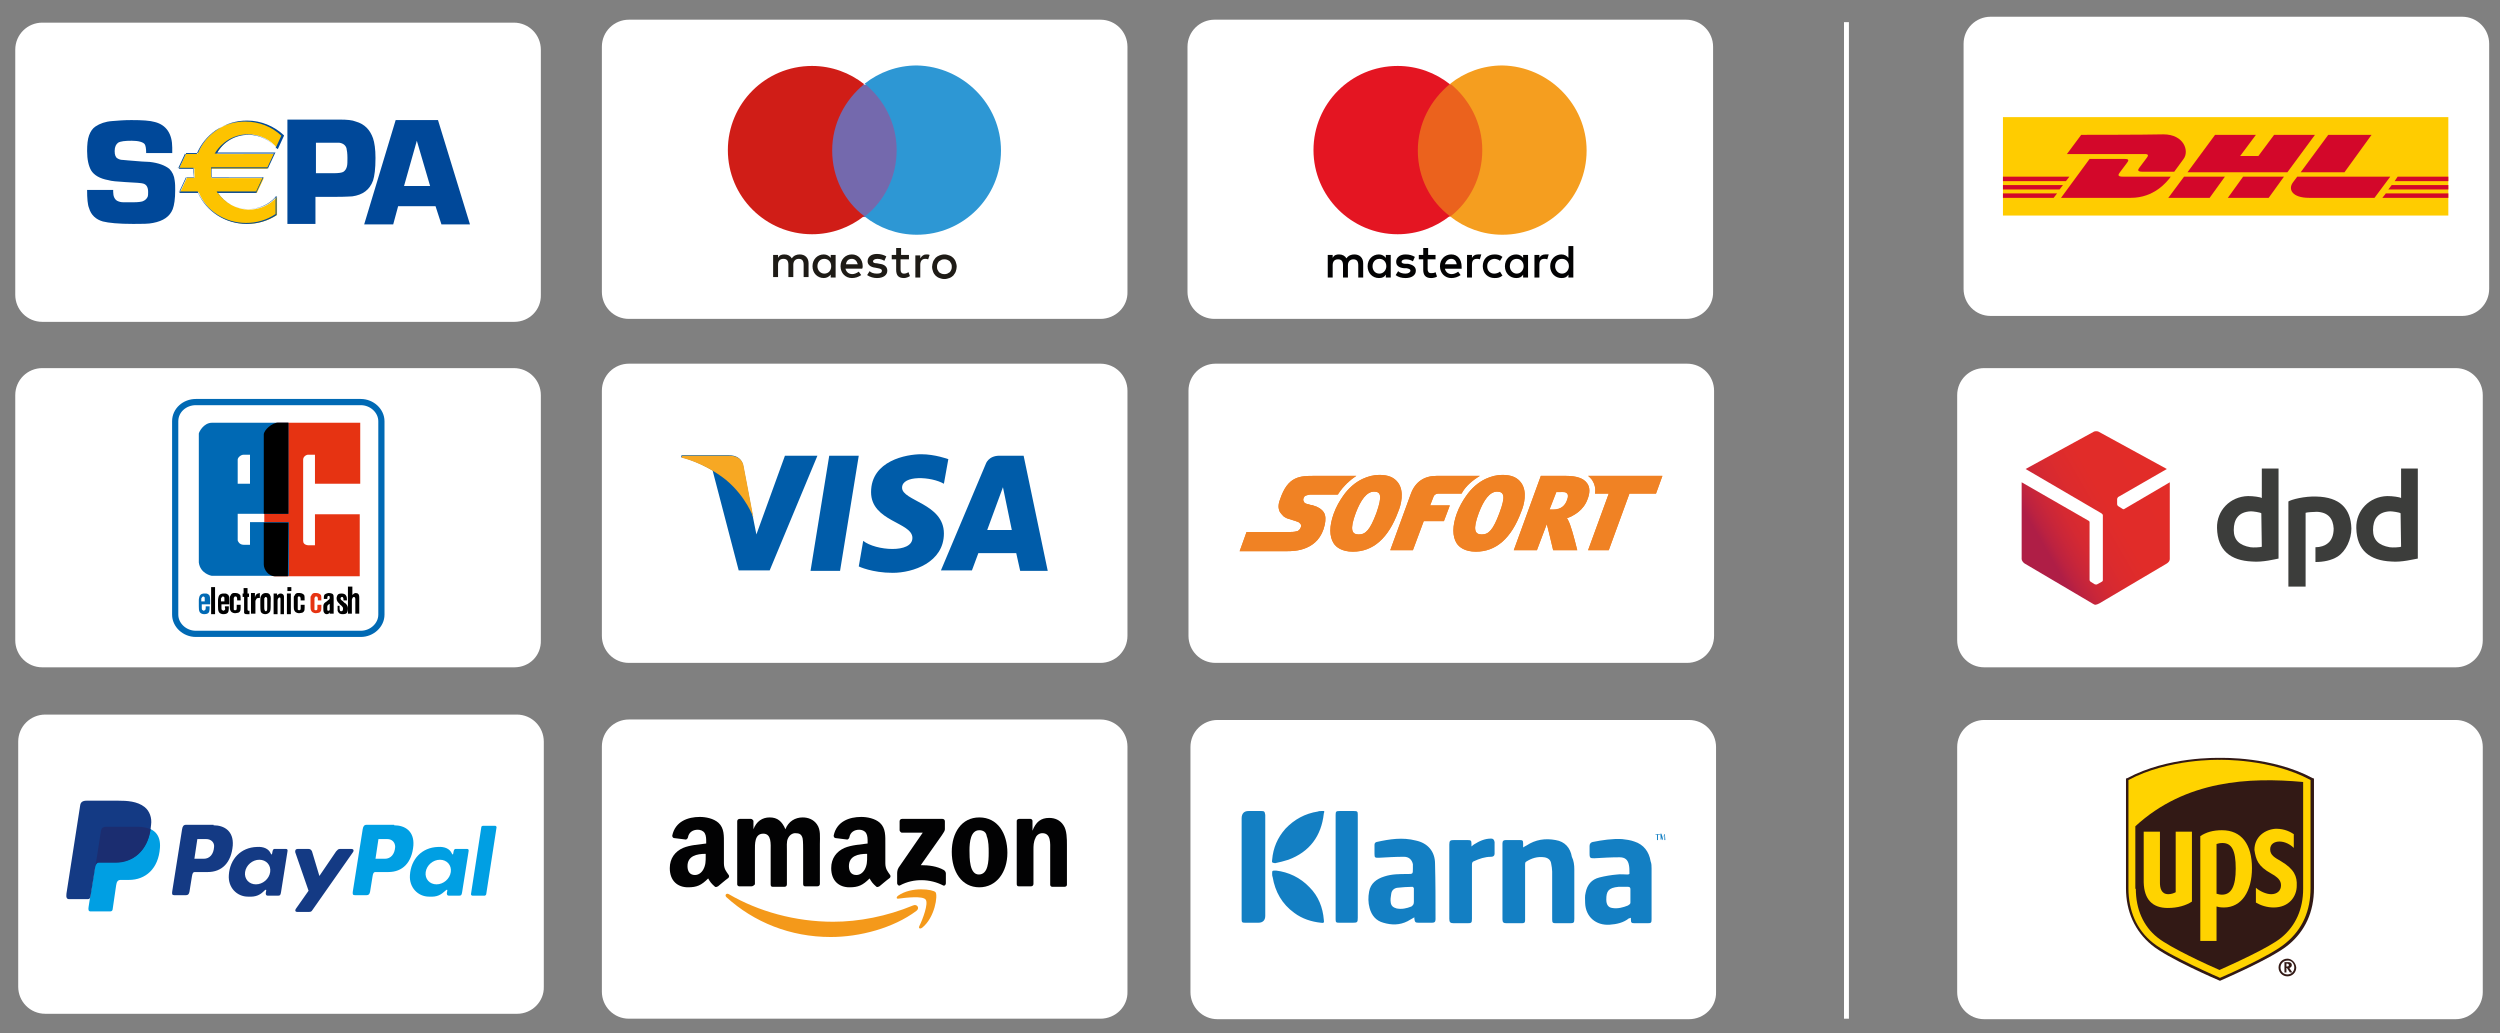
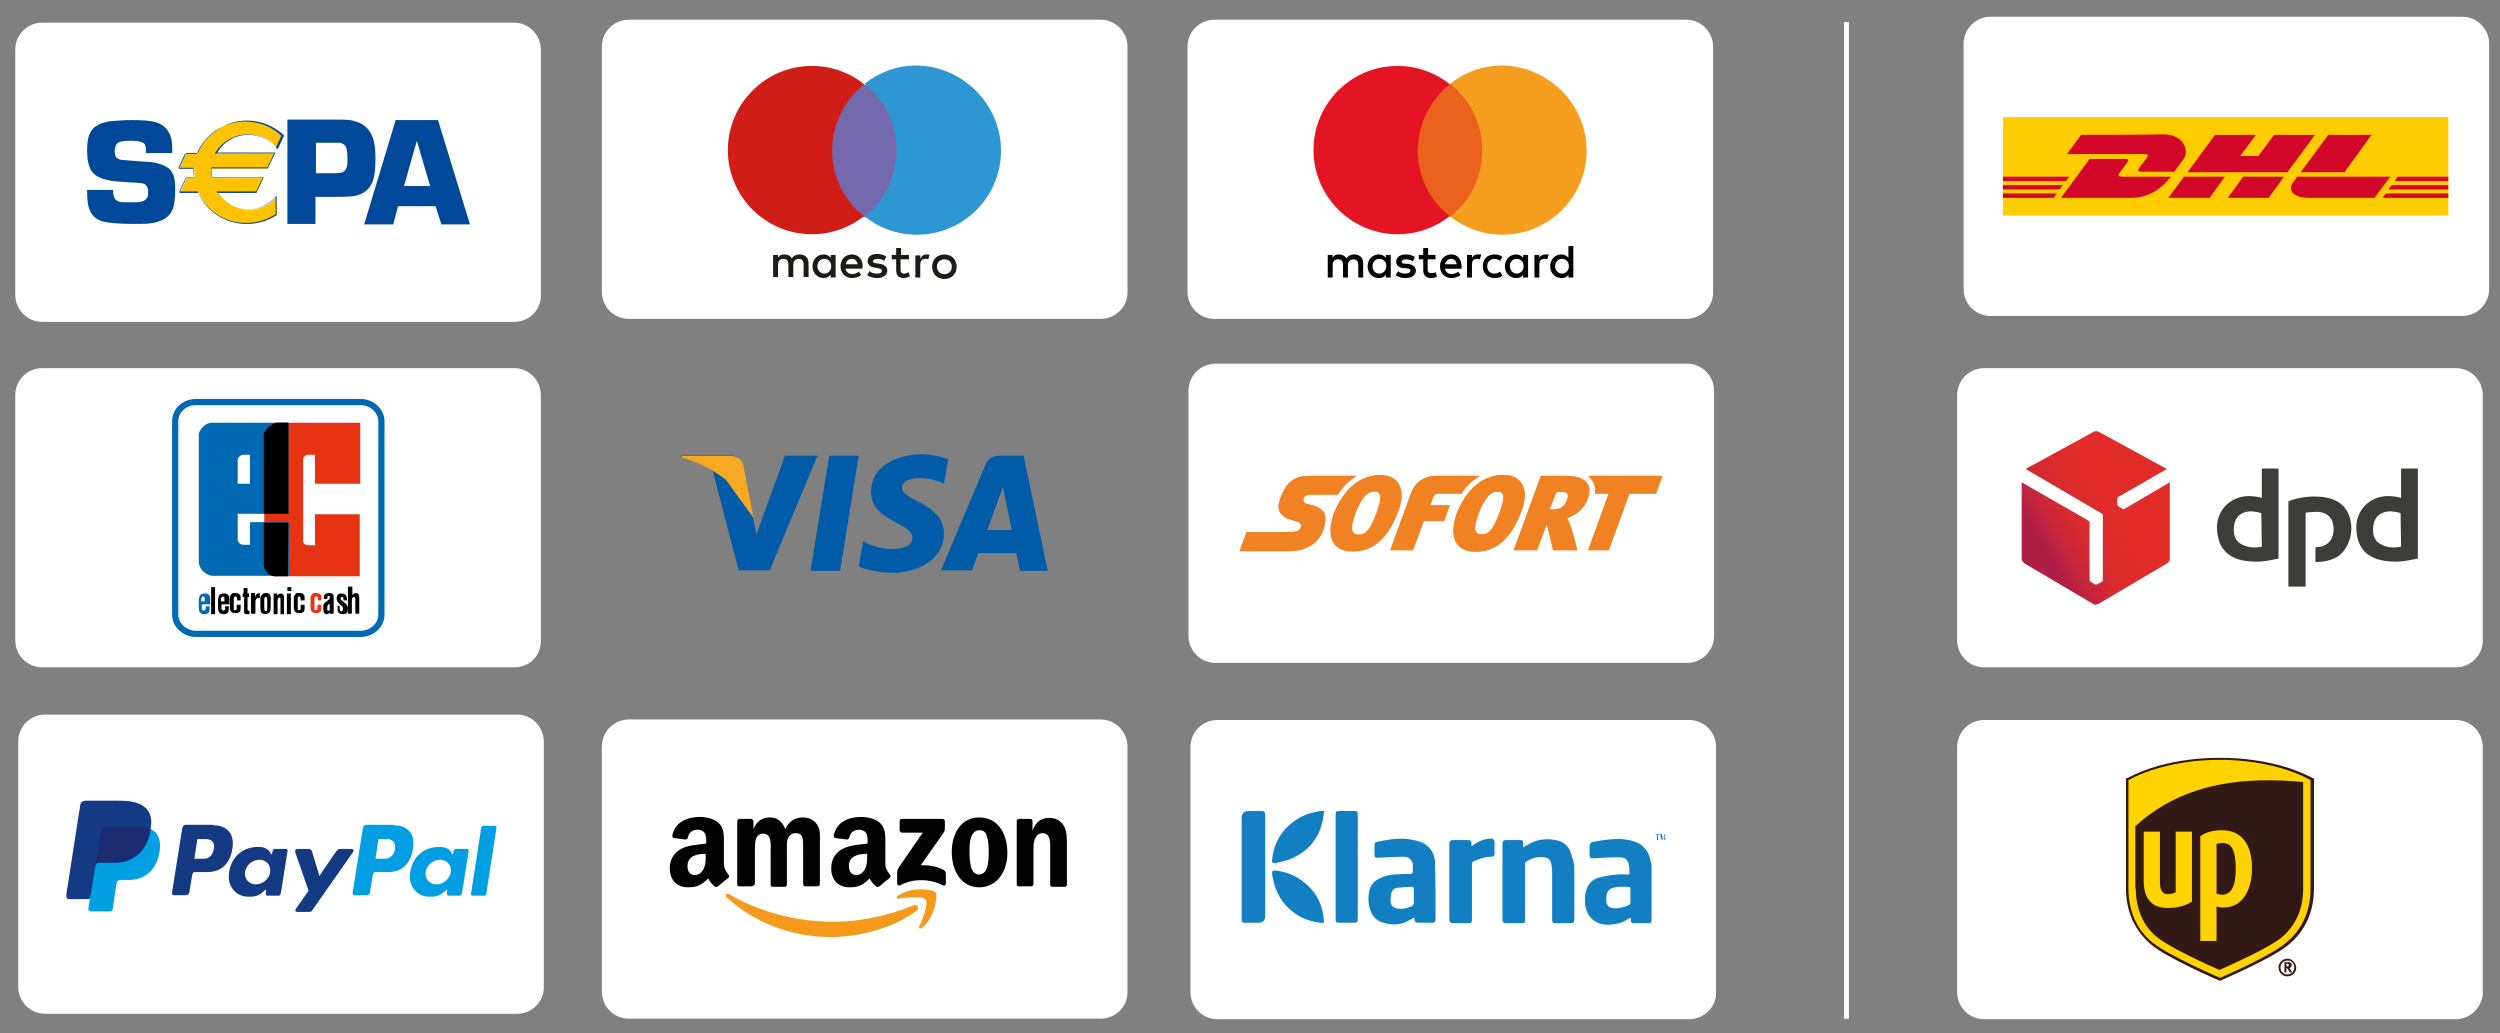
<svg xmlns="http://www.w3.org/2000/svg" xmlns:xlink="http://www.w3.org/1999/xlink" version="1.1" id="Ebene_1" x="0px" y="0px" viewBox="0 0 508 210" style="enable-background:new 0 0 508 210;" xml:space="preserve">
  <rect x="0" y="0" width="508" height="210" fill="#808080" stroke="none" />
  <style type="text/css">
	.st0{fill-rule:evenodd;clip-rule:evenodd;fill:#FFFFFF;}
	.st1{clip-path:url(#SVGID_2_);fill:#137FC3;}
	.st2{fill-rule:evenodd;clip-rule:evenodd;fill:#009FE3;}
	.st3{fill-rule:evenodd;clip-rule:evenodd;fill:#143A84;}
	.st4{fill-rule:evenodd;clip-rule:evenodd;fill:#1B2D70;}
	.st5{fill:#7469AD;}
	.st6{fill:#D01D17;}
	.st7{fill:#2D97D4;}
	.st8{fill:#1E1B16;}
	.st9{fill:#004899;}
	.st10{fill:#FDC300;}
	.st11{fill-rule:evenodd;clip-rule:evenodd;fill:#FFFFFF;stroke:#0069B4;stroke-width:1.261;stroke-miterlimit:2.613;}
	.st12{fill-rule:evenodd;clip-rule:evenodd;fill:#0069B4;}
	.st13{fill-rule:evenodd;clip-rule:evenodd;}
	.st14{fill-rule:evenodd;clip-rule:evenodd;fill:#E63312;}
	.st15{fill-rule:evenodd;clip-rule:evenodd;fill:#F4991A;}
	.st16{fill-rule:evenodd;clip-rule:evenodd;fill:#020203;}
	.st17{fill:#F08224;}
	.st18{fill:#005CA9;}
	.st19{fill:#F7A823;}
	.st20{fill:#020203;}
	.st21{fill:#EB621D;}
	.st22{fill:#E41522;}
	.st23{fill:#F59E1F;}
	.st24{fill:#FFCC00;}
	.st25{fill:#D3072A;}
	.st26{fill:#321915;}
	.st27{fill:#FFD300;}
	.st28{fill-rule:evenodd;clip-rule:evenodd;fill:url(#XMLID_24_);}
	.st29{fill:#3C3D3B;}
	.st30{fill:none;stroke:#FFFFFF;stroke-miterlimit:10;}
</style>
  <path class="st0" d="M104.5,135.6H8.6c-3.1,0-5.5-2.5-5.5-5.5V80.3c0-3.1,2.5-5.5,5.5-5.5h95.8c3.1,0,5.5,2.5,5.5,5.5v49.8  C110,133.2,107.6,135.6,104.5,135.6z" />
  <path class="st0" d="M105.1,206H9.2c-3.1,0-5.5-2.5-5.5-5.5v-49.8c0-3.1,2.5-5.5,5.5-5.5h95.8c3.1,0,5.5,2.5,5.5,5.5v49.8  C110.6,203.5,108.1,206,105.1,206z" />
  <path class="st0" d="M343.2,207.1h-95.8c-3.1,0-5.5-2.5-5.5-5.5v-49.8c0-3.1,2.5-5.5,5.5-5.5h95.8c3.1,0,5.5,2.5,5.5,5.5v49.8  C348.8,204.6,346.3,207.1,343.2,207.1z" />
  <path class="st0" d="M342.8,134.7H247c-3.1,0-5.5-2.5-5.5-5.5V79.4c0-3.1,2.5-5.5,5.5-5.5h95.8c3.1,0,5.5,2.5,5.5,5.5v49.8  C348.3,132.2,345.9,134.7,342.8,134.7z" />
  <path class="st0" d="M223.6,207h-95.8c-3.1,0-5.5-2.5-5.5-5.5v-49.8c0-3.1,2.5-5.5,5.5-5.5h95.8c3.1,0,5.5,2.5,5.5,5.5v49.8  C229.2,204.5,226.7,207,223.6,207z" />
  <path class="st0" d="M223.6,64.8h-95.8c-3.1,0-5.5-2.5-5.5-5.5V9.5c0-3.1,2.5-5.5,5.5-5.5h95.8c3.1,0,5.5,2.5,5.5,5.5v49.8  C229.2,62.3,226.7,64.8,223.6,64.8z" />
  <path class="st0" d="M342.6,64.8h-95.8c-3.1,0-5.5-2.5-5.5-5.5V9.5c0-3.1,2.5-5.5,5.5-5.5h95.8c3.1,0,5.5,2.5,5.5,5.5v49.8  C348.2,62.3,345.7,64.8,342.6,64.8z" />
  <path class="st0" d="M104.5,65.4H8.6c-3.1,0-5.5-2.5-5.5-5.5V10.1c0-3.1,2.5-5.5,5.5-5.5h95.8c3.1,0,5.5,2.5,5.5,5.5v49.8  C110,62.9,107.6,65.4,104.5,65.4z" />
  <g>
    <g>
      <defs>
        <rect id="SVGID_1_" x="252.3" y="164.8" width="86.1" height="23.8" />
      </defs>
      <clipPath id="SVGID_2_">
        <use xlink:href="#SVGID_1_" style="overflow:visible;" />
      </clipPath>
      <path class="st1" d="M319.9,176.7c0,3.3,0,6.7,0,10c0,0.8-0.1,0.9-0.9,0.9c-0.9,0-1.8,0-2.8,0c-0.7,0-0.8-0.1-0.8-0.8    c0-3.2,0-6.5,0-9.7c0-0.5-0.1-1.1-0.2-1.6c-0.1-0.8-0.7-1.2-1.4-1.3c-1.4-0.2-2.6,0.2-3.7,0.9c-0.2,0.1-0.2,0.4-0.2,0.6    c0,2.7,0,5.4,0,8.2c0,1,0,2,0,3.1c0,0.5-0.2,0.6-0.7,0.6c-1,0-2,0-3.1,0c-0.6,0-0.8-0.2-0.8-0.8c0-5.1,0-10.3,0-15.4    c0-0.5,0.2-0.7,0.7-0.7c0.9,0,1.8,0,2.8,0c0.6,0,0.7,0.1,0.7,0.7c0,0.2,0,0.4,0,0.8c0.3-0.2,0.5-0.3,0.7-0.4    c1.8-1.2,3.8-1.5,5.9-1.1c1.9,0.3,3,1.6,3.3,3.4C319.8,174.9,319.9,175.8,319.9,176.7L319.9,176.7z M338.2,169.5L338,170    c0,0.2-0.1,0.3-0.1,0.4c0-0.1-0.1-0.3-0.1-0.4l-0.2-0.6h-0.2l-0.1,1.2h0.1l0-0.5c0-0.2,0-0.4,0-0.5c0,0.1,0.1,0.3,0.1,0.5l0.2,0.6    h0.1l0.2-0.6c0.1-0.2,0.1-0.3,0.2-0.4c0,0.1,0,0.3,0,0.5l0,0.5h0.2l-0.1-1.2H338.2z M291.6,175.5c0.1,3.8,0.1,7.5,0.1,11.3    c0,0.5-0.2,0.7-0.7,0.7c-0.9,0-1.8,0-2.7,0c-0.7,0-0.8-0.1-0.9-0.8c0-0.1,0-0.2,0-0.3c-0.5,0.3-0.9,0.5-1.4,0.8    c-1.6,0.8-3.2,0.8-4.9,0.3c-1.5-0.4-2.4-1.5-2.8-3c-0.3-1.1-0.3-2.2-0.1-3.3c0.3-1.7,1.5-2.6,3.1-3.1c1.5-0.5,3.1-0.5,4.7-0.5    c1.1,0,1.1,0,1.1-1.1c0-0.3,0-0.6,0-0.9c-0.2-0.9-0.8-1.5-1.8-1.5c-1.7,0-3.4,0.1-5.1,0.2c-0.8,0-0.9,0-0.9-0.8c0-0.6,0-1.2,0-1.8    c0-0.3,0.1-0.5,0.4-0.6c2.7-0.6,5.3-1,8-0.3C290.1,171.3,291.6,173,291.6,175.5L291.6,175.5z M287.3,183.2c0-0.4,0-0.8,0-1.2    c0-0.5,0-1,0-1.5c0-0.1-0.2-0.3-0.3-0.3c-1,0-2.1,0.1-3.1,0.2c-0.6,0.1-1.1,0.5-1.2,1.2c-0.1,0.6-0.2,1.2-0.1,1.8    c0.1,0.7,0.5,1,1.2,1.2c1,0.2,2,0,3-0.4C287.2,183.9,287.3,183.7,287.3,183.2L287.3,183.2z M335.6,176.5c0,3.4,0,6.9,0,10.3    c0,0.7-0.1,0.8-0.8,0.8c-0.9,0-1.7,0-2.6,0c-0.7,0-0.8-0.1-0.8-0.8c0-0.1,0-0.2,0-0.2c0,0,0-0.1-0.1-0.1c-0.1,0.1-0.2,0.1-0.3,0.1    c-1.1,0.9-2.5,1.2-3.9,1.3c-2.8,0.2-4.9-1.6-5-4.4c0-0.7-0.1-1.4,0.1-2.1c0.3-1.6,1.2-2.7,2.8-3.1c1.2-0.3,2.4-0.5,3.6-0.6    c0.7-0.1,1.4,0,2.1,0c0.3,0,0.5-0.1,0.4-0.4c0-0.5,0-1-0.1-1.5c-0.2-1.1-0.8-1.6-1.9-1.6c-1.7,0-3.4,0.1-5.1,0.2c-0.8,0-1,0-1-0.9    c0-0.5,0-1.1,0-1.6c0-0.4,0.2-0.7,0.6-0.8c2-0.4,4-0.7,6-0.6c0.8,0.1,1.7,0.2,2.5,0.5c1.9,0.6,3,2.1,3.3,4    C335.6,175.5,335.6,176,335.6,176.5L335.6,176.5z M331.3,183.4c0-0.4,0-0.9,0-1.3c0-0.5,0-1,0-1.4c0-0.3-0.1-0.5-0.5-0.5    c-0.6,0-1.3,0-1.9,0c-2.1,0.2-2.5,0.9-2.5,2.6c0,1,0.4,1.6,1.2,1.7c1.1,0.2,2.2-0.1,3.2-0.5C331.1,183.8,331.3,183.7,331.3,183.4    L331.3,183.4z M275.1,164.8h-2.9c-0.7,0-0.8,0.1-0.8,0.8v21.2c0,0.6,0.1,0.7,0.7,0.7c0.9,0,1.9,0,2.8,0c0.9,0,1-0.1,1-1v-18    c0-1,0-2,0-3C275.9,164.9,275.8,164.8,275.1,164.8L275.1,164.8z M336.3,169.6h0.4v1.1h0.2v-1.1h0.4v-0.1h-0.9V169.6z M303,170.4    c-1.3,0-2.4,0.5-3.5,1.2c-0.1,0.1-0.3,0.2-0.5,0.4c0-0.2,0-0.4,0-0.5c0-0.7-0.1-0.8-0.8-0.8c-0.9,0-1.8,0-2.7,0    c-0.8,0-1,0.1-1,0.9v6.8c0,2.8,0,5.5,0,8.3c0,0.7,0.2,0.9,0.9,0.9c0.9,0,1.9,0,2.8,0c0.8,0,0.9-0.1,0.9-0.9c0-3.7,0-7.3,0-11    c0-0.4,0.1-0.6,0.4-0.7c1.1-0.5,2.2-0.9,3.5-0.9c0.4,0,0.7-0.2,0.7-0.6c0-0.8,0-1.6,0-2.4C303.6,170.6,303.4,170.4,303,170.4    L303,170.4z M256.3,164.8c-0.9,0-1.7,0-2.6,0c-0.9,0-1.4,0.5-1.4,1.5v10.2c0,3.4,0,6.9,0,10.3c0,0.6,0.1,0.7,0.7,0.7    c0.9,0,1.8,0,2.7,0c0.9,0,1.4-0.5,1.4-1.4v-20.5C257,164.9,256.9,164.8,256.3,164.8L256.3,164.8z M266.1,180.3    c-1.9-2-4.3-3.1-6.8-3.4c-0.8,0-0.8,0-0.8,0.6c0,0.2,0,0.5,0.1,0.7c0.5,3,1.9,5.5,4.4,7.3c1.6,1.2,3.5,1.8,5.4,2    c0.6,0.1,0.7,0,0.6-0.6C268.8,184.4,267.9,182.1,266.1,180.3L266.1,180.3z M268.5,164.8c-0.2,0-0.5,0-0.7,0.1    c-2.6,0.4-4.8,1.6-6.6,3.5c-1.6,1.8-2.5,3.9-2.7,6.3c-0.1,0.6,0,0.6,0.6,0.7c0.9-0.2,1.8-0.4,2.7-0.7c4.3-1.6,6.7-4.8,7.2-9.4    C269.2,164.8,269.1,164.7,268.5,164.8L268.5,164.8z M268.5,164.8" />
    </g>
  </g>
  <g>
    <path class="st2" d="M21.6,168H28c3.4,0,4.7,1.7,4.5,4.3c-0.3,4.2-2.9,6.5-6.3,6.5h-1.7c-0.5,0-0.8,0.3-0.9,1.1l-0.7,4.8   c0,0.3-0.2,0.5-0.5,0.5h-4c-0.4,0-0.5-0.3-0.4-0.9l2.4-15.5C20.6,168.3,20.9,168,21.6,168z" />
    <path class="st3" d="M43.4,167.7c2.2,0,4.1,1.2,3.9,4.1c-0.3,3.5-2.2,5.4-5.1,5.4h-2.6c-0.4,0-0.5,0.3-0.6,0.9l-0.5,3.1   c-0.1,0.5-0.3,0.7-0.7,0.7h-2.4c-0.4,0-0.5-0.2-0.4-0.8l2-12.6c0.1-0.6,0.3-0.9,0.8-0.9H43.4L43.4,167.7z M39.5,174.5l1.9,0   c1.2,0,2-0.9,2.1-2.4c0.1-0.9-0.6-1.6-1.6-1.6l-1.8,0L39.5,174.5L39.5,174.5z M53.7,181c0.2-0.2,0.4-0.3,0.4-0.1l-0.1,0.6   c0,0.3,0.1,0.5,0.4,0.5h2.1c0.4,0,0.5-0.1,0.6-0.7l1.3-8.2c0.1-0.4,0-0.6-0.3-0.6h-2.3c-0.2,0-0.3,0.1-0.4,0.4l-0.1,0.5   c0,0.3-0.2,0.3-0.3,0c-0.4-0.9-1.4-1.4-2.8-1.3c-3.3,0.1-5.5,2.5-5.7,5.7c-0.2,2.5,1.6,4.4,3.9,4.4C52.1,182.3,52.9,181.8,53.7,181   L53.7,181z M52,179.7c-1.4,0-2.4-1.1-2.2-2.5c0.2-1.4,1.5-2.5,2.9-2.5s2.4,1.1,2.2,2.5C54.7,178.6,53.4,179.7,52,179.7L52,179.7z    M62.6,172.5h-2.1c-0.4,0-0.6,0.3-0.5,0.7l2.7,7.8l-2.6,3.7c-0.2,0.3-0.1,0.6,0.3,0.6h2.4c0.4,0,0.5-0.1,0.7-0.4l8.2-11.7   c0.3-0.4,0.1-0.7-0.3-0.7l-2.3,0c-0.4,0-0.5,0.2-0.8,0.5l-3.4,5l-1.5-5C63.2,172.6,63,172.5,62.6,172.5z" />
    <path class="st2" d="M80.1,167.7c2.2,0,4.1,1.2,3.9,4.1c-0.3,3.5-2.2,5.4-5.1,5.4h-2.6c-0.4,0-0.5,0.3-0.6,0.9l-0.5,3.1   c-0.1,0.5-0.3,0.7-0.7,0.7h-2.4c-0.4,0-0.5-0.2-0.4-0.8l2-12.6c0.1-0.6,0.3-0.9,0.8-0.9H80.1L80.1,167.7z M76.3,174.5l1.9,0   c1.2,0,2-0.9,2.1-2.4c0-0.9-0.6-1.6-1.6-1.6l-1.8,0L76.3,174.5L76.3,174.5z M90.5,181c0.2-0.2,0.4-0.3,0.4-0.1l-0.1,0.6   c0,0.3,0.1,0.5,0.4,0.5h2.1c0.4,0,0.5-0.1,0.6-0.7l1.3-8.2c0.1-0.4,0-0.6-0.3-0.6h-2.3c-0.2,0-0.3,0.1-0.4,0.4l-0.1,0.5   c0,0.3-0.2,0.3-0.3,0c-0.4-0.9-1.4-1.4-2.8-1.3c-3.3,0.1-5.5,2.5-5.7,5.7c-0.2,2.5,1.6,4.4,3.9,4.4C88.9,182.3,89.6,181.8,90.5,181   L90.5,181z M88.7,179.7c-1.4,0-2.4-1.1-2.2-2.5c0.2-1.4,1.5-2.5,2.9-2.5c1.4,0,2.4,1.1,2.2,2.5C91.4,178.6,90.1,179.7,88.7,179.7   L88.7,179.7z M98.5,182H96c-0.2,0-0.3-0.2-0.3-0.3l2.1-13.6c0-0.2,0.2-0.3,0.4-0.3h2.4c0.2,0,0.3,0.2,0.3,0.3l-2.1,13.6   C98.8,181.8,98.6,182,98.5,182z" />
    <path class="st3" d="M17.6,162.7H24c1.8,0,3.9,0.1,5.4,1.3c1,0.8,1.5,2.2,1.3,3.6c-0.4,4.9-3.3,7.6-7.2,7.6h-3.2   c-0.5,0-0.9,0.4-1,1.3l-0.9,5.6c-0.1,0.4-0.2,0.6-0.5,0.6h-3.9c-0.4,0-0.6-0.3-0.5-1.1l2.8-18C16.4,163,16.8,162.7,17.6,162.7z" />
    <path class="st4" d="M19.4,176l1.1-7.1c0.1-0.6,0.4-0.9,1.1-0.9H28c1.1,0,1.9,0.2,2.6,0.5c-0.6,4.3-3.5,6.8-7.1,6.8h-3.2   C19.8,175.2,19.5,175.4,19.4,176z" />
  </g>
  <g>
    <rect x="168.2" y="17.2" class="st5" width="15" height="26.9" />
    <path class="st6" d="M169.1,30.6c0-5.5,2.6-10.3,6.5-13.5c-2.9-2.3-6.6-3.7-10.6-3.7c-9.5,0-17.1,7.7-17.1,17.1   c0,9.5,7.7,17.1,17.1,17.1c4,0,7.7-1.4,10.6-3.7C171.7,41,169.1,36.1,169.1,30.6" />
    <path class="st7" d="M203.4,30.6c0,9.5-7.7,17.1-17.1,17.1c-4,0-7.7-1.4-10.6-3.7c4-3.1,6.5-8,6.5-13.5c0-5.5-2.6-10.3-6.5-13.5   c2.9-2.3,6.6-3.7,10.6-3.7C195.7,13.5,203.4,21.2,203.4,30.6" />
    <path class="st8" d="M188.2,51.7c0.2,0,0.5,0,0.7,0.1l-0.3,0.9c-0.2-0.1-0.4-0.1-0.6-0.1c-0.6,0-1,0.4-1,1.2v2.6h-1v-4.5h1v0.6   C187.3,52,187.7,51.7,188.2,51.7 M184.6,52.7H183v2.1c0,0.5,0.2,0.8,0.7,0.8c0.3,0,0.6-0.1,0.9-0.3l0.3,0.8   c-0.3,0.2-0.8,0.4-1.2,0.4c-1.2,0-1.6-0.6-1.6-1.7v-2.1h-0.9v-0.9h0.9v-1.4h1v1.4h1.6V52.7z M171.9,53.7c0.1-0.7,0.5-1.1,1.2-1.1   c0.6,0,1,0.4,1.2,1.1H171.9z M175.3,54.1c0-1.4-0.9-2.4-2.2-2.4c-1.3,0-2.3,1-2.3,2.4c0,1.4,1,2.4,2.3,2.4c0.7,0,1.3-0.2,1.9-0.6   l-0.5-0.7c-0.4,0.3-0.9,0.5-1.3,0.5c-0.6,0-1.2-0.3-1.4-1.1h3.4C175.3,54.4,175.3,54.2,175.3,54.1 M179.7,53   c-0.3-0.2-0.8-0.4-1.4-0.4c-0.5,0-0.9,0.2-0.9,0.5c0,0.3,0.3,0.4,0.8,0.4l0.5,0.1c1,0.1,1.6,0.6,1.6,1.4c0,0.9-0.8,1.5-2.1,1.5   c-0.7,0-1.4-0.2-2-0.6l0.5-0.8c0.3,0.3,0.8,0.5,1.5,0.5c0.7,0,1-0.2,1-0.6c0-0.3-0.3-0.4-0.8-0.5l-0.5-0.1c-1-0.1-1.6-0.6-1.6-1.3   c0-0.9,0.7-1.5,1.9-1.5c0.7,0,1.4,0.2,1.9,0.5L179.7,53z M191.9,52.7c-0.2,0-0.4,0-0.6,0.1c-0.2,0.1-0.3,0.2-0.5,0.3   c-0.1,0.1-0.2,0.3-0.3,0.5c-0.1,0.2-0.1,0.4-0.1,0.6c0,0.2,0,0.4,0.1,0.6c0.1,0.2,0.2,0.3,0.3,0.5c0.1,0.1,0.3,0.2,0.5,0.3   c0.2,0.1,0.4,0.1,0.6,0.1c0.2,0,0.4,0,0.6-0.1c0.2-0.1,0.3-0.2,0.5-0.3c0.1-0.1,0.2-0.3,0.3-0.5c0.1-0.2,0.1-0.4,0.1-0.6   c0-0.2,0-0.4-0.1-0.6c-0.1-0.2-0.2-0.3-0.3-0.5c-0.1-0.1-0.3-0.2-0.5-0.3C192.3,52.7,192.1,52.7,191.9,52.7 M191.9,51.7   c0.4,0,0.7,0.1,1,0.2c0.3,0.1,0.6,0.3,0.8,0.5c0.2,0.2,0.4,0.5,0.5,0.8c0.1,0.3,0.2,0.6,0.2,1c0,0.3-0.1,0.7-0.2,1   c-0.1,0.3-0.3,0.5-0.5,0.8c-0.2,0.2-0.5,0.4-0.8,0.5c-0.3,0.1-0.6,0.2-1,0.2c-0.4,0-0.7-0.1-1-0.2c-0.3-0.1-0.6-0.3-0.8-0.5   c-0.2-0.2-0.4-0.5-0.5-0.8c-0.1-0.3-0.2-0.6-0.2-1c0-0.3,0.1-0.7,0.2-1c0.1-0.3,0.3-0.5,0.5-0.8c0.2-0.2,0.5-0.4,0.8-0.5   C191.2,51.8,191.5,51.7,191.9,51.7 M166.1,54.1c0-0.8,0.5-1.5,1.4-1.5c0.8,0,1.4,0.6,1.4,1.5c0,0.8-0.5,1.5-1.4,1.5   C166.7,55.6,166.1,54.9,166.1,54.1 M169.8,54.1v-2.3h-1v0.6c-0.3-0.4-0.8-0.7-1.4-0.7c-1.3,0-2.3,1-2.3,2.4c0,1.4,1,2.4,2.3,2.4   c0.6,0,1.1-0.3,1.4-0.7v0.6h1V54.1z M164.3,56.4v-2.9c0-1.1-0.7-1.8-1.8-1.8c-0.6,0-1.2,0.2-1.6,0.8c-0.3-0.5-0.8-0.8-1.5-0.8   c-0.5,0-1,0.1-1.3,0.7v-0.6h-1v4.5h1v-2.5c0-0.8,0.4-1.2,1.1-1.2c0.7,0,1,0.4,1,1.2v2.5h1v-2.5c0-0.8,0.5-1.2,1.1-1.2   c0.7,0,1,0.4,1,1.2v2.5H164.3z" />
  </g>
  <g>
    <g>
      <g>
        <g>
          <path class="st9" d="M35,31.1h-5.3c0-0.9-0.1-1.5-0.3-1.8c-0.3-0.4-1.2-0.7-2.6-0.7c-1.4,0-2.3,0.1-2.8,0.4      c-0.4,0.3-0.7,0.8-0.7,1.7c0,0.8,0.2,1.3,0.6,1.5c0.3,0.2,0.7,0.3,1.1,0.3l1.1,0.1c2.3,0.2,3.7,0.3,4.3,0.3      c1.8,0.2,3.1,0.7,4,1.4c0.6,0.6,1,1.4,1.1,2.4c0.1,0.6,0.1,1.3,0.1,2c0,1.7-0.2,3-0.5,3.8c-0.6,1.5-1.9,2.4-4,2.8      c-0.9,0.2-2.2,0.2-4,0.2c-3,0-5-0.2-6.2-0.5c-1.4-0.4-2.4-1.3-2.8-2.7c-0.3-0.7-0.4-2-0.4-3.7h5.3c0,0.2,0,0.3,0,0.4      c0,0.9,0.3,1.5,0.8,1.8c0.4,0.2,0.8,0.3,1.3,0.3h2c1,0,1.6-0.1,1.9-0.2c0.5-0.2,0.8-0.5,1-0.9c0.1-0.3,0.1-0.6,0.1-1      c0-0.9-0.3-1.5-1-1.7c-0.3-0.1-1.4-0.2-3.6-0.3c-1.7-0.1-2.9-0.2-3.5-0.4c-1.7-0.3-2.9-1-3.5-2c-0.5-0.9-0.8-2.2-0.8-3.9      c0-1.3,0.1-2.4,0.4-3.2c0.3-0.8,0.7-1.4,1.3-1.8c0.9-0.6,2-1,3.4-1.1c1.2-0.1,2.4-0.2,3.9-0.2c2.2,0,3.8,0.1,4.8,0.4      c2.3,0.6,3.5,2.4,3.5,5.2C35,30.3,35,30.6,35,31.1z" />
        </g>
      </g>
      <g>
        <g>
          <path class="st9" d="M58.4,45.6V24.3h8.3H68h1c1.5,0,2.6,0.1,3.3,0.4c1.8,0.5,2.9,1.7,3.5,3.4c0.3,0.9,0.5,2.2,0.5,4      c0,2.2-0.2,3.7-0.5,4.6c-0.7,1.9-2.1,2.9-4.2,3.2c-0.2,0-1.3,0.1-3.2,0.1l-0.9,0h-3.4v5.5H58.4z M64.1,35.2h3.6      c1.1,0,1.8-0.1,2.1-0.3c0.3-0.2,0.6-0.6,0.7-1.1c0.1-0.4,0.1-0.9,0.1-1.7c0-0.9-0.1-1.6-0.2-2c-0.2-0.6-0.7-1-1.5-1.1      c-0.2,0-0.5,0-1.1,0h-3.6V35.2z" />
        </g>
      </g>
      <g>
        <g>
          <path class="st9" d="M88.5,41.9h-7.6l-1,3.7H74l6.4-21.2h8.6l6.5,21.2h-5.8L88.5,41.9z M87.4,37.8l-2.7-9.2l-2.6,9.2H87.4z" />
        </g>
      </g>
      <g>
        <g>
          <path class="st10" d="M50.5,27.3c2.4,0,4.5,1.1,5.8,2.8l1.2-2.6c-1.9-1.8-4.5-2.9-7.4-2.9c-4.5,0-8.4,2.7-9.9,6.6h-2.4l-1.4,3      h3.1c0,0.3,0,0.6,0,0.9c0,0.3,0,0.7,0.1,1h-1.6l-1.4,3h3.8c1.6,3.8,5.4,6.4,9.9,6.4c2.2,0,4.3-0.7,6-1.8v-3.7      c-1.4,1.6-3.4,2.6-5.7,2.6c-2.6,0-4.9-1.4-6.3-3.4h7.9l1.4-3H43c-0.1-0.4-0.1-0.7-0.1-1.1c0-0.3,0-0.5,0-0.8h11.4l1.4-3H44      C45.3,28.8,47.7,27.3,50.5,27.3z" />
        </g>
        <g>
          <path class="st9" d="M50.5,27.4c2.2,0,4.3,1,5.8,2.8l0.1,0.1l0.1-0.1l1.2-2.6l0-0.1l0,0c-2-1.9-4.7-3-7.5-3      c-2.2,0-4.3,0.6-6.1,1.9c-1.8,1.2-3.1,2.8-3.9,4.8l0.1-0.1h-2.4h-0.1l0,0.1l-1.4,3l-0.1,0.1h0.1h3.1l-0.1-0.1c0,0.3,0,0.6,0,0.9      c0,0.3,0,0.7,0.1,1l0.1-0.1h-1.6h-0.1l0,0.1l-1.4,3l-0.1,0.1h0.1h3.8l-0.1-0.1c1.7,3.9,5.6,6.4,9.9,6.4c2.2,0,4.3-0.6,6.1-1.8      l0,0v0v-3.7v-0.2l-0.2,0.2c-1.4,1.6-3.5,2.5-5.6,2.5c-2.5,0-4.8-1.3-6.2-3.4l-0.1,0.1h7.9h0.1l0-0.1l1.4-3l0.1-0.1h-0.1H43      l0.1,0.1c-0.1-0.4-0.1-0.7-0.1-1.1c0-0.2,0-0.5,0-0.8L43,34.2h11.4h0.1l0-0.1l1.4-3l0.1-0.1h-0.1H44l0.1,0.1      C45.4,28.8,47.8,27.4,50.5,27.4z M44,31.2h11.8l-0.1-0.1l-1.4,3l0.1-0.1H43h-0.1l0,0.1c0,0.3,0,0.5,0,0.8c0,0.4,0,0.8,0.1,1.1      l0,0.1H43h10.4L53.4,36L52,39l0.1-0.1h-7.9H44l0.1,0.1c1.4,2.2,3.8,3.5,6.4,3.5c2.2,0,4.3-0.9,5.7-2.6L56,39.9v3.7l0-0.1      c-1.8,1.2-3.8,1.8-6,1.8c-4.3,0-8.1-2.5-9.8-6.3l0-0.1h-0.1h-3.8l0.1,0.1l1.4-3l-0.1,0.1h1.6h0.1l0-0.1c0-0.3-0.1-0.7-0.1-1      c0-0.3,0-0.5,0-0.8l0-0.1h-0.1h-3.1l0.1,0.1l1.4-3l-0.1,0.1h2.4h0.1l0-0.1c0.8-1.9,2.1-3.5,3.8-4.7c1.8-1.2,3.9-1.8,6-1.8      c2.8,0,5.4,1,7.4,2.9l0-0.1l-1.2,2.6l0.2,0c-1.5-1.8-3.6-2.8-5.9-2.8c-2.7,0-5.2,1.5-6.6,3.8l-0.1,0.1H44z" />
        </g>
      </g>
    </g>
  </g>
  <g>
    <path class="st11" d="M39.8,81.7h33.5c2.3,0,4.2,1.8,4.2,3.9v39.3c0,2.1-1.9,3.9-4.2,3.9H39.8c-2.3,0-4.2-1.8-4.2-3.9V85.6   C35.6,83.4,37.5,81.7,39.8,81.7L39.8,81.7z" />
    <path class="st12" d="M42.4,122.8H41v0.8c0,0.2,0,0.3,0.2,0.4c0,0,0.1,0.1,0.2,0.1c0,0,0.1,0,0.2-0.1c0.2-0.1,0.2-0.3,0.2-0.5v-0.3   h0.8c0,0.3,0,0.8-0.1,1.1c-0.1,0.3-0.4,0.5-1,0.5c-0.3,0-0.7-0.1-0.9-0.4c-0.2-0.3-0.2-0.8-0.2-1.2v-0.5c0-0.2,0-0.5,0-0.7   c0-0.1,0-0.4,0.1-0.7c0.2-0.7,0.8-0.7,1.1-0.7c0.1,0,0.2,0,0.3,0c0.2,0,0.5,0.2,0.6,0.3c0.2,0.3,0.2,0.8,0.2,1.1V122.8L42.4,122.8z    M41.6,122.2v-0.6c0-0.1,0-0.3-0.1-0.3c0,0-0.1-0.1-0.2-0.1c0,0-0.1,0-0.2,0.1c-0.1,0.1-0.1,0.2-0.2,0.3v0.6H41.6L41.6,122.2z" />
    <polygon class="st13" points="43.7,119.3 43.7,124.8 42.9,124.8 42.9,119.3 43.7,119.3  " />
    <path class="st13" d="M46.4,122.8H45v0.8c0,0.2,0,0.3,0.2,0.4c0,0,0.1,0.1,0.2,0.1c0,0,0.1,0,0.2-0.1c0.2-0.1,0.2-0.3,0.1-0.5v-0.3   h0.8c0,0.3,0,0.8-0.1,1.1c-0.1,0.3-0.4,0.5-1,0.5c-0.3,0-0.7-0.1-0.9-0.4c-0.2-0.3-0.2-0.8-0.2-1.2v-0.5c0-0.2,0-0.5,0-0.7   c0-0.1,0-0.4,0.1-0.7c0.2-0.7,0.8-0.7,1.1-0.7c0.1,0,0.2,0,0.3,0c0.2,0,0.5,0.2,0.6,0.3c0.2,0.3,0.2,0.8,0.2,1.1V122.8L46.4,122.8z    M45.6,122.2v-0.6c0-0.1,0-0.3-0.1-0.3c0,0-0.1-0.1-0.2-0.1c0,0-0.1,0-0.2,0.1c-0.1,0.1-0.1,0.2-0.2,0.3v0.6H45.6L45.6,122.2z" />
    <path class="st13" d="M48.2,122.1c0-0.3,0-0.6-0.1-0.8c0,0-0.1-0.1-0.2-0.1c0,0-0.1,0-0.2,0c-0.1,0.1-0.1,0.2-0.2,0.3   c0,0.4,0,0.8,0,1.1c0,0.4,0,0.7,0,1.1c0,0,0,0.1,0,0.1c0,0.1,0,0.2,0.3,0.2c0.3,0,0.3-0.2,0.3-0.5c0-0.2,0-0.4,0-0.6l0.8,0   c0,0.2,0,0.4,0,0.6c0,0.3,0,0.6-0.2,0.8c-0.1,0.1-0.2,0.2-0.3,0.2c-0.1,0-0.3,0.1-0.6,0.1c-0.1,0-0.6,0-0.9-0.4   c-0.2-0.3-0.2-0.6-0.2-0.9c0-0.4,0-0.9,0-1.3c0-0.2,0-0.4,0-0.6c0-0.2,0-0.2,0.1-0.3c0.2-0.5,0.5-0.6,0.7-0.6c0.2,0,0.4,0,0.4,0   c0.5,0,0.8,0.3,0.9,0.4c0.1,0.2,0.1,0.5,0.1,1.1H48.2L48.2,122.1z" />
    <path class="st13" d="M49.5,120.6v-1.1h0.8v1.1h0.3v0.7h-0.3v2.4c0,0.2,0,0.3,0.1,0.4c0,0,0.1,0,0.2,0c0,0,0.1,0,0.1,0l0,0.7   c-0.2,0-0.3,0-0.5,0c-0.2,0-0.3,0-0.5-0.1c0-0.1-0.1-0.1-0.1-0.2c0-0.1,0-0.1,0-0.3v-2.9h-0.3v-0.7H49.5L49.5,120.6z" />
    <path class="st13" d="M51.8,120.6l0,0.8c0.1-0.3,0.1-0.4,0.2-0.5c0.2-0.3,0.4-0.3,0.8-0.4l0,1c-0.3,0-0.6,0-0.7,0.2   c-0.1,0.2-0.2,0.3-0.2,0.5v2.5H51v-4.2H51.8L51.8,120.6z" />
    <path class="st13" d="M52.9,121.9c0-0.3,0-0.6,0.2-0.9c0.1-0.2,0.4-0.5,0.9-0.5c0.6,0,0.8,0.2,0.9,0.5c0.2,0.3,0.1,0.8,0.1,1.5   c0,0.2,0,0.5,0,0.7c0,0,0,0.7-0.1,1c-0.2,0.4-0.6,0.6-1,0.6c-0.4,0-0.8-0.2-0.9-0.5c-0.1-0.3-0.1-1-0.1-1.4   C52.9,122.6,52.9,122.2,52.9,121.9L52.9,121.9L52.9,121.9z M54.3,122.3c0-0.2,0-0.4,0-0.6c0,0,0-0.2-0.1-0.3   c-0.1-0.1-0.2-0.1-0.2-0.1c-0.1,0-0.2,0.1-0.3,0.3c0,0.2,0,0.4,0,0.8c0,0.3,0,0.6,0,0.9c0,0.3,0,0.6,0.1,0.7c0,0.1,0.1,0.2,0.2,0.2   c0.1,0,0.1,0,0.2-0.1c0.1-0.1,0.1-0.3,0.1-0.7V122.3L54.3,122.3z" />
    <path class="st13" d="M56.3,120.6l0,0.4c0,0,0.1-0.1,0.1-0.1c0.1-0.1,0.3-0.3,0.6-0.3c0.1,0,0.2,0,0.4,0.1c0.3,0.2,0.3,0.4,0.3,0.7   v3.4H57v-3c0-0.2,0-0.3-0.1-0.4c-0.1,0-0.1,0-0.1,0c-0.1,0-0.2,0.1-0.2,0.1c-0.2,0.2-0.2,0.4-0.2,0.6v2.7h-0.8v-4.2H56.3   L56.3,120.6z" />
    <path class="st13" d="M59.1,120.6v4.2h-0.8v-4.2H59.1L59.1,120.6z M59.2,119.3v0.8h-0.8v-0.8H59.2L59.2,119.3z" />
    <path class="st13" d="M61.1,122.1c0-0.3,0-0.6-0.1-0.8c0,0-0.1-0.1-0.2-0.1c-0.1,0-0.1,0-0.2,0c-0.1,0.1-0.1,0.2-0.1,0.3   c0,0.4,0,0.8,0,1.1c0,0.4,0,0.7,0,1.1c0,0,0,0.1,0,0.1c0,0.1,0.1,0.2,0.3,0.2c0.3,0,0.3-0.2,0.3-0.5c0-0.2,0-0.4,0-0.6l0.8,0   c0,0.2,0,0.4,0,0.6c0,0.3,0,0.6-0.2,0.8c-0.1,0.1-0.2,0.2-0.3,0.2c-0.1,0-0.3,0.1-0.6,0.1c-0.1,0-0.6,0-0.9-0.4   c-0.2-0.3-0.2-0.6-0.2-0.9c0-0.4,0-0.9,0-1.3c0-0.2,0-0.4,0-0.6c0-0.2,0-0.2,0.1-0.3c0.2-0.5,0.5-0.6,0.7-0.6c0.2,0,0.4,0,0.4,0   c0.5,0,0.8,0.3,0.9,0.4c0.1,0.2,0.1,0.5,0.1,1.1H61.1L61.1,122.1z" />
    <path class="st14" d="M64.6,122.1c0-0.3,0-0.6-0.1-0.8c0,0-0.1-0.1-0.2-0.1c0,0-0.1,0-0.2,0c-0.1,0.1-0.1,0.2-0.2,0.3   c0,0.4,0,0.8,0,1.1c0,0.4,0,0.7,0,1.1c0,0,0,0.1,0,0.1c0,0.1,0,0.2,0.3,0.2c0.3,0,0.3-0.2,0.3-0.5c0-0.2,0-0.4,0-0.6l0.8,0   c0,0.2,0,0.4,0,0.6c0,0.3,0,0.6-0.2,0.8c-0.1,0.1-0.2,0.2-0.3,0.2c-0.1,0-0.3,0.1-0.6,0.1c-0.1,0-0.6,0-0.9-0.4   c-0.2-0.3-0.2-0.6-0.2-0.9c0-0.4,0-0.9,0-1.3c0-0.2,0-0.4,0-0.6c0-0.2,0-0.2,0.1-0.3c0.2-0.5,0.5-0.6,0.7-0.6c0.2,0,0.4,0,0.4,0   c0.5,0,0.8,0.3,0.9,0.4c0.1,0.2,0.1,0.5,0.1,1.1H64.6L64.6,122.1z" />
    <path class="st13" d="M65.8,121.9c0-0.5,0-0.8,0.1-1c0.2-0.3,0.8-0.4,0.9-0.4c0,0,0.5,0,0.8,0.2c0.2,0.2,0.2,0.4,0.2,0.9v3.1h-0.8   v-0.3c0,0.1-0.1,0.1-0.1,0.2c-0.1,0.1-0.3,0.2-0.5,0.2c-0.1,0-0.4,0-0.6-0.4c-0.1-0.2-0.1-0.6-0.1-0.9v-0.3c0-0.3,0.1-0.6,0.4-0.8   c0.1-0.1,0.5-0.3,0.5-0.4c0.2-0.1,0.3-0.2,0.4-0.4c0-0.1,0-0.1,0-0.2c0,0,0-0.2-0.1-0.3c0,0-0.1,0-0.2,0c-0.1,0-0.1,0-0.1,0.1   c-0.1,0.1-0.1,0.3-0.1,0.5H65.8L65.8,121.9z M66.8,122.8c0,0-0.1,0.1-0.2,0.2c-0.1,0.1-0.1,0.2-0.1,0.5c0,0.1,0,0.2,0,0.3   c0,0.1,0,0.2,0.1,0.3c0,0,0.1,0,0.1,0c0,0,0.1,0,0.1,0C67,124,67,124,67,123.9c0-0.2,0-0.6,0-1.2C67,122.7,66.9,122.8,66.8,122.8   L66.8,122.8L66.8,122.8z" />
    <path class="st13" d="M69,123.2c0,0.4,0,0.7,0.1,0.9c0,0.1,0.2,0.1,0.3,0.1c0.3,0,0.3-0.4,0.3-0.5c0,0,0-0.1,0-0.2   c-0.1-0.2-0.2-0.3-0.4-0.5c-0.2-0.1-0.3-0.3-0.4-0.4c0,0-0.1-0.1-0.1-0.1c-0.1-0.1-0.4-0.4-0.4-0.9c0-0.1,0-0.3,0.1-0.5   c0.1-0.3,0.3-0.5,0.9-0.5c0.5,0,0.8,0.2,0.9,0.4c0.2,0.3,0.2,0.6,0.2,1l-0.7,0c0-0.3,0-0.7-0.3-0.7c-0.2,0-0.3,0.2-0.3,0.3   c0,0.2,0.2,0.4,0.4,0.5c0.1,0.1,0.2,0.2,0.3,0.3c0.1,0.1,0.2,0.2,0.3,0.2c0.3,0.3,0.5,0.6,0.5,1c0,0.1,0,0.6-0.2,0.9   c-0.1,0.2-0.4,0.3-0.9,0.3c-0.7,0-0.9-0.4-1-0.7c0-0.1,0-0.2,0-0.4v-0.6H69L69,123.2z" />
    <path class="st13" d="M71.6,119.3v1.6c0.2-0.2,0.4-0.4,0.7-0.4c0.2,0,0.3,0.1,0.4,0.1c0.3,0.2,0.3,0.6,0.3,0.9v3.2h-0.8v-3   c0,0,0-0.4-0.3-0.4c0,0-0.1,0-0.2,0.1c-0.1,0.1-0.2,0.4-0.2,0.5v2.8h-0.8v-5.5H71.6L71.6,119.3z" />
    <path class="st14" d="M73.1,117.1c0,0-17,0-17.1,0c-1.4,0-2.3-1.4-2.3-2.4c0-0.9,0-25.4,0-26.4c0-0.9,1.6-2.4,2.8-2.4   c1.1,0,16.7,0,16.7,0v12.4H64v-5.9c0,0-0.6,0-1.4,0c-0.4,0-1,0.4-1,1c0,1.3,0,16.1,0,16.5c0,0.4,0.2,0.8,1,0.9c0.8,0,1.4,0,1.4,0   v-6.3h9.1V117.1L73.1,117.1z" />
    <path class="st12" d="M43.1,85.9c1.9,0,15.5,0,15.5,0v18.5l-10.3,0c0,0,0,5.3,0,5.4c0,0.1,0.3,0.9,1.2,0.9c0.2,0,1.3,0,1.3,0v-4.6   h7.9l0,10.9H43c0,0-2.3-0.4-2.6-2.7c0-0.9,0-25.7,0-26.2C40.4,87.9,41.3,85.9,43.1,85.9L43.1,85.9L43.1,85.9z M50.8,92.4   c0,0-0.7,0-1.3,0c-0.6,0-1.2,0.6-1.2,1c0,0.4,0,4.9,0,4.9h2.5V92.4L50.8,92.4z" />
    <path class="st13" d="M58.6,106.2h-5c0,4.5,0,8.2,0,8.5c0,1,0.9,2.4,2.3,2.4h2.6L58.6,106.2L58.6,106.2z" />
    <path class="st13" d="M58.6,104.4V85.9c-1.1,0-2,0-2.2,0c-1.1,0-2.8,1.5-2.8,2.4c0,0.5,0,8.9,0,16.1H58.6L58.6,104.4z" />
  </g>
  <g>
    <g>
      <path class="st15" d="M186.2,185.1c-4.7,3.5-11.5,5.3-17.4,5.3c-8.2,0-15.6-3-21.2-8.1c-0.4-0.4,0-0.9,0.5-0.6    c6,3.5,13.5,5.6,21.2,5.6c5.2,0,10.9-1.1,16.2-3.3C186.3,183.6,187,184.5,186.2,185.1z" />
      <path class="st15" d="M188.1,182.8c-0.6-0.8-4-0.4-5.5-0.2c-0.5,0.1-0.5-0.3-0.1-0.6c2.7-1.9,7.1-1.3,7.6-0.7    c0.5,0.6-0.1,5.1-2.7,7.2c-0.4,0.3-0.8,0.2-0.6-0.3C187.5,186.8,188.7,183.6,188.1,182.8z" />
    </g>
    <path class="st16" d="M182.8,168.7v-1.8c0-0.3,0.2-0.5,0.5-0.5l8.2,0c0.3,0,0.5,0.2,0.5,0.5l0,1.6c0,0.3-0.2,0.6-0.6,1.2l-4.3,6.1   c1.6,0,3.3,0.2,4.7,1c0.3,0.2,0.4,0.5,0.4,0.7v2c0,0.3-0.3,0.6-0.6,0.4c-2.5-1.3-5.9-1.5-8.7,0c-0.3,0.2-0.6-0.2-0.6-0.4v-1.9   c0-0.3,0-0.8,0.3-1.3l4.9-7.1l-4.3,0C183,169.1,182.8,168.9,182.8,168.7z" />
    <path class="st16" d="M152.7,180.1h-2.5c-0.2,0-0.4-0.2-0.4-0.4l0-12.8c0-0.3,0.2-0.5,0.5-0.5l2.3,0c0.2,0,0.4,0.2,0.5,0.4v1.7h0   c0.6-1.6,1.8-2.4,3.3-2.4c1.6,0,2.5,0.8,3.2,2.4c0.6-1.6,2-2.4,3.5-2.4c1.1,0,2.2,0.4,2.9,1.4c0.8,1.1,0.6,2.6,0.6,4l0,8.1   c0,0.3-0.2,0.5-0.5,0.5h-2.5c-0.3,0-0.4-0.2-0.4-0.5l0-6.8c0-0.5,0-1.9-0.1-2.4c-0.2-0.9-0.7-1.1-1.5-1.1c-0.6,0-1.2,0.4-1.5,1.1   c-0.3,0.6-0.2,1.7-0.2,2.5v6.8c0,0.3-0.2,0.5-0.5,0.5H157c-0.3,0-0.4-0.2-0.4-0.5l0-6.8c0-1.4,0.2-3.5-1.5-3.5   c-1.8,0-1.7,2.1-1.7,3.5l0,6.8C153.2,179.9,153,180.1,152.7,180.1z" />
    <path class="st16" d="M199,166.1c3.7,0,5.7,3.2,5.7,7.2c0,3.9-2.2,7-5.7,7c-3.6,0-5.6-3.2-5.6-7.2   C193.4,169.2,195.4,166.1,199,166.1z M199,168.7c-1.8,0-2,2.5-2,4.1c0,1.6,0,4.9,1.9,4.9c1.9,0,2-2.7,2-4.4c0-1.1,0-2.4-0.4-3.4   C200.4,169.1,199.8,168.7,199,168.7z" />
    <path class="st16" d="M209.5,180.1H207c-0.3,0-0.4-0.2-0.4-0.5l0-12.8c0-0.2,0.2-0.4,0.5-0.4l2.3,0c0.2,0,0.4,0.2,0.4,0.4v2h0   c0.7-1.8,1.7-2.6,3.4-2.6c1.1,0,2.2,0.4,2.9,1.5c0.7,1,0.7,2.8,0.7,4v8.1c0,0.2-0.2,0.4-0.5,0.4h-2.5c-0.2,0-0.4-0.2-0.4-0.4v-7   c0-1.4,0.2-3.5-1.6-3.5c-0.6,0-1.2,0.4-1.4,1c-0.4,0.8-0.4,1.6-0.4,2.4v6.9C210,179.9,209.8,180.1,209.5,180.1z" />
    <path class="st16" d="M176.2,174c0,1,0,1.8-0.5,2.7c-0.4,0.7-1,1.1-1.7,1.1c-1,0-1.5-0.7-1.5-1.8c0-2.1,1.9-2.5,3.7-2.5V174z    M178.7,180.1c-0.2,0.1-0.4,0.2-0.6,0.1c-0.8-0.7-1-1-1.4-1.7c-1.4,1.4-2.3,1.8-4.1,1.8c-2.1,0-3.7-1.3-3.7-3.9   c0-2,1.1-3.4,2.7-4.1c1.4-0.6,3.3-0.7,4.7-0.9v-0.3c0-0.6,0-1.3-0.3-1.8c-0.3-0.5-0.9-0.7-1.4-0.7c-1,0-1.8,0.5-2,1.5   c0,0.2-0.2,0.4-0.4,0.5l-2.4-0.3c-0.2,0-0.4-0.2-0.4-0.5c0.6-2.9,3.2-3.8,5.6-3.8c1.2,0,2.8,0.3,3.8,1.2c1.2,1.1,1.1,2.7,1.1,4.3   v3.9c0,1.2,0.5,1.7,0.9,2.3c0.2,0.2,0.2,0.5,0,0.7C180.1,178.9,179.2,179.7,178.7,180.1L178.7,180.1z" />
    <path class="st16" d="M143.4,174c0,1,0,1.8-0.5,2.7c-0.4,0.7-1,1.1-1.7,1.1c-1,0-1.5-0.7-1.5-1.8c0-2.1,1.9-2.5,3.7-2.5V174z    M145.9,180.1c-0.2,0.1-0.4,0.2-0.6,0.1c-0.8-0.7-1-1-1.4-1.7c-1.4,1.4-2.3,1.8-4.1,1.8c-2.1,0-3.7-1.3-3.7-3.9   c0-2,1.1-3.4,2.7-4.1c1.4-0.6,3.3-0.7,4.7-0.9v-0.3c0-0.6,0-1.3-0.3-1.8c-0.3-0.5-0.9-0.7-1.4-0.7c-1,0-1.8,0.5-2,1.5   c0,0.2-0.2,0.4-0.4,0.5l-2.4-0.3c-0.2,0-0.4-0.2-0.4-0.5c0.6-2.9,3.2-3.8,5.6-3.8c1.2,0,2.8,0.3,3.8,1.2c1.2,1.1,1.1,2.7,1.1,4.3   v3.9c0,1.2,0.5,1.7,0.9,2.3c0.2,0.2,0.2,0.5,0,0.7C147.3,178.9,146.4,179.7,145.9,180.1L145.9,180.1z" />
  </g>
  <g id="XMLID_79_">
    <path id="XMLID_77_" class="st17" d="M275.6,96.7H267c-1.4,0-2.7,0-3.9,0.6c-1.2,0.6-2.2,1.8-3,4.2c-0.2,0.5-0.3,1-0.3,1.4   c0,0.4,0.1,0.7,0.2,1c0.2,0.3,0.5,0.7,0.8,1c0.4,0.3,0.8,0.5,1.3,0.6c0,0,0.3,0.1,0.6,0.2c0.3,0.1,0.7,0.2,0.9,0.3   c0.1,0,0.3,0.1,0.4,0.2s0.2,0.2,0.3,0.3c0,0.1,0.1,0.2,0.1,0.3c0,0.1,0,0.2-0.1,0.4c-0.1,0.3-0.3,0.5-0.6,0.7   c-0.3,0.1-0.8,0.2-1.5,0.2h-8.9l-1.4,3.9h9.5c0.9,0,2.5,0,4.1-0.7c1.6-0.7,3.1-2,3.7-4.7c0.2-1,0.2-1.8-0.2-2.5   c-0.4-0.6-1.1-1.1-2.2-1.4c0,0-0.2-0.1-0.5-0.1c-0.3-0.1-0.6-0.2-0.7-0.2c-0.3-0.1-0.5-0.2-0.6-0.4c-0.1-0.2-0.2-0.4-0.1-0.7   c0.1-0.3,0.2-0.5,0.5-0.6c0.3-0.1,0.6-0.2,1-0.2h5.5c0-0.1,0.1-0.1,0.1-0.2C273,98.7,274.3,97.6,275.6,96.7" />
    <path id="XMLID_76_" class="st17" d="M275.6,96.7H267c-1.4,0-2.7,0-3.9,0.6c-1.2,0.6-2.2,1.8-3,4.2c-0.2,0.5-0.3,1-0.3,1.4   c0,0.4,0.1,0.7,0.2,1c0.2,0.4,0.5,0.7,0.8,1c0.4,0.3,0.8,0.5,1.3,0.6c0,0,0.3,0.1,0.6,0.2c0.3,0.1,0.7,0.2,0.9,0.3   c0.1,0,0.3,0.1,0.4,0.2c0.1,0.1,0.2,0.2,0.3,0.3c0,0.1,0.1,0.2,0.1,0.3c0,0.1,0,0.2-0.1,0.4c-0.1,0.3-0.3,0.5-0.6,0.7   c-0.3,0.1-0.8,0.2-1.5,0.2h-8.9l-1.4,3.9h9.5c0.9,0,2.5,0,4.1-0.7c1.6-0.7,3.1-2,3.7-4.7c0.2-1,0.2-1.8-0.2-2.5   c-0.4-0.6-1.1-1.1-2.2-1.4c0,0-0.2-0.1-0.5-0.1c-0.3-0.1-0.6-0.2-0.8-0.2c-0.3-0.1-0.5-0.2-0.6-0.4c-0.1-0.2-0.2-0.4-0.1-0.7   c0.1-0.3,0.2-0.5,0.5-0.6c0.3-0.1,0.6-0.2,1-0.2h5.5c0-0.1,0.1-0.1,0.1-0.2C273.1,98.7,274.3,97.5,275.6,96.7" />
    <path id="XMLID_22_" class="st17" d="M322.7,96.7c0.3,0.2,0.5,0.5,0.8,0.8c0.5,0.8,0.8,1.7,0.6,2.8h2.8l-4.2,11.5h4.2l4.2-11.5h5.4   l1.3-3.6H322.7z" />
    <path id="XMLID_99_" class="st17" d="M322.5,98.2c-0.7-1-2.1-1.5-4.3-1.5h-5.1l-5.5,15.1h4.7l2-5.3c0.1,0.2,1.3,5.3,1.3,5.3h4.9   c0,0-0.9-3.7-1.5-5.3c-0.2-0.4-0.3-0.8-0.6-1.2c1.4-0.5,3.4-1.6,4.2-3.9C323.1,100.2,323.1,99,322.5,98.2 M318.4,101.6   c-0.4,1.2-1.3,2-2.8,2h0l-0.8,0l1.4-3.6h0.8C318.4,99.9,318.9,100.3,318.4,101.6" />
    <path id="XMLID_96_" class="st17" d="M284.1,98.1c-0.8-1.1-2-1.6-3.8-1.6c-1.2,0-2.3,0.3-3.4,0.8c-1.5,0.7-2.9,1.9-4,3.5   c-0.7,1-1.4,2.2-1.9,3.6c-0.9,2.5-0.9,4.6,0,6c0.5,0.8,1.7,1.7,3.9,1.7h0c4.1,0,7.2-2.7,9.2-8.1C284.7,102.6,285.4,99.9,284.1,98.1    M279.7,104.2c-1.3,3.5-2.2,4.4-3.6,4.4h0c-1.4,0-1.9-0.9-0.6-4.4c1-2.6,2.2-4.3,3.7-4.3h0C280.6,99.9,280.9,100.8,279.7,104.2" />
    <path id="XMLID_17_" class="st17" d="M300.7,96.7h-8.8c-2.5,0-4.3,1.2-5.2,3.6l-4.2,11.5h4.6l2.2-5.9l4.1,0l1.2-3.2l-4,0l0.7-1.8   c0.1-0.3,0.5-0.6,0.9-0.6c0.3,0,3.2,0,4.8,0c0-0.1,0.1-0.1,0.1-0.2C297.9,98.7,299.3,97.6,300.7,96.7" />
    <path id="XMLID_92_" class="st17" d="M309.1,98.1c-0.8-1.1-2-1.6-3.8-1.6c-1.2,0-2.3,0.3-3.4,0.8c-1.5,0.7-2.9,1.9-4,3.5   c-0.7,1-1.4,2.2-1.9,3.6c-0.9,2.5-0.9,4.6,0,6c0.5,0.8,1.7,1.7,3.9,1.7h0c4.1,0,7.2-2.7,9.2-8.1C309.7,102.6,310.4,99.9,309.1,98.1    M304.7,104.2c-1.3,3.5-2.2,4.4-3.6,4.4h0c-1.4,0-1.9-0.9-0.6-4.4c1-2.6,2.2-4.3,3.7-4.3h0C305.6,99.9,306,100.8,304.7,104.2" />
    <path id="XMLID_14_" class="st17" d="M322.7,96.7c0.3,0.2,0.5,0.5,0.8,0.8c0.5,0.8,0.8,1.7,0.6,2.8h2.8l-4.2,11.5h4.2l4.2-11.5h5.4   l1.3-3.6H322.7z" />
    <path id="XMLID_88_" class="st17" d="M322.5,98.2c-0.7-1-2.1-1.5-4.3-1.5h-5.1l-5.5,15.1h4.7l2-5.3c0.1,0.2,1.3,5.3,1.3,5.3h4.9   c0,0-0.9-3.7-1.5-5.3c-0.2-0.4-0.3-0.8-0.6-1.2c1.4-0.5,3.4-1.6,4.2-3.9C323.1,100.1,323.1,99,322.5,98.2 M318.5,101.5   c-0.4,1.2-1.3,2-2.8,2h0l-0.8,0l1.4-3.6h0.8C318.4,99.8,318.9,100.3,318.5,101.5" />
-     <path id="XMLID_85_" class="st17" d="M284.1,98.1c-0.8-1.1-2-1.6-3.8-1.6c-1.2,0-2.3,0.3-3.4,0.8c-1.5,0.7-2.9,1.9-4,3.5   c-0.7,1-1.4,2.2-1.9,3.6c-0.9,2.5-0.9,4.6,0,6c0.5,0.8,1.7,1.7,3.9,1.7h0c4.1,0,7.2-2.7,9.2-8.1C284.7,102.6,285.4,99.9,284.1,98.1    M279.7,104.2c-1.3,3.5-2.2,4.4-3.6,4.4h0c-1.4,0-1.9-0.9-0.6-4.4c1-2.6,2.2-4.3,3.7-4.3h0C280.6,99.9,280.9,100.7,279.7,104.2" />
    <path id="XMLID_9_" class="st17" d="M300.7,96.7h-8.8c-2.5,0-4.3,1.2-5.2,3.6l-4.2,11.5h4.6l2.2-5.9l4.1,0l1.2-3.2l-4,0l0.7-1.8   c0.1-0.3,0.5-0.6,0.9-0.6c0.3,0,3.2,0,4.8,0c0-0.1,0.1-0.1,0.1-0.2C297.9,98.7,299.3,97.5,300.7,96.7" />
    <path id="XMLID_81_" class="st17" d="M309.1,98.1c-0.8-1.1-2-1.6-3.8-1.6c-1.2,0-2.3,0.3-3.4,0.8c-1.5,0.7-2.9,1.9-4,3.5   c-0.7,1-1.4,2.2-1.9,3.6c-0.9,2.5-0.9,4.6,0,6c0.5,0.8,1.7,1.7,3.9,1.7h0c4.1,0,7.2-2.7,9.2-8.1C309.7,102.6,310.4,99.9,309.1,98.1    M304.7,104.2c-1.3,3.5-2.2,4.4-3.6,4.4h0c-1.4,0-1.9-0.9-0.6-4.4c1-2.6,2.2-4.3,3.7-4.3h0C305.6,99.9,306,100.7,304.7,104.2" />
  </g>
-   <path class="st0" d="M223.6,134.7h-95.8c-3.1,0-5.5-2.5-5.5-5.5V79.4c0-3.1,2.5-5.5,5.5-5.5h95.8c3.1,0,5.5,2.5,5.5,5.5v49.8  C229.1,132.2,226.7,134.7,223.6,134.7z" />
  <g>
    <g>
      <polygon class="st18" points="170.7,116 164.7,116 168.5,92.6 174.5,92.6   " />
      <path class="st18" d="M159.5,92.6l-5.8,16l-0.7-3.5l0,0l-2-10.5c0,0-0.2-2.1-2.9-2.1h-9.6l-0.1,0.4c0,0,2.9,0.6,6.4,2.7l5.3,20.3    h6.3l9.7-23.3H159.5z" />
      <path class="st18" d="M207.3,116h5.6L208,92.6h-4.9c-2.3,0-2.8,1.7-2.8,1.7l-9.1,21.6h6.3l1.3-3.5h7.7L207.3,116z M200.6,107.7    l3.2-8.7l1.8,8.7H200.6z" />
      <path class="st18" d="M191.8,98.3l0.9-5c0,0-2.7-1-5.5-1c-3,0-10.2,1.3-10.2,7.7c0,6,8.4,6.1,8.4,9.3s-7.5,2.6-10,0.6l-0.9,5.2    c0,0,2.7,1.3,6.9,1.3c4.1,0,10.4-2.1,10.4-8c0-6.1-8.5-6.6-8.5-9.3C183.3,96.5,189.2,96.8,191.8,98.3z" />
    </g>
-     <path class="st19" d="M153.1,105.2l-2-10.5c0,0-0.2-2.1-2.9-2.1h-9.6l-0.1,0.4c0,0,4.6,1,9,4.5C151.7,101,153.1,105.2,153.1,105.2z   " />
+     <path class="st19" d="M153.1,105.2l-2-10.5c0,0-0.2-2.1-2.9-2.1h-9.6l-0.1,0.4c0,0,4.6,1,9,4.5z   " />
  </g>
  <g>
    <path class="st20" d="M277,56.4v-2.9c0-1.1-0.7-1.8-1.8-1.8c-0.6,0-1.2,0.2-1.6,0.8c-0.3-0.5-0.8-0.8-1.5-0.8c-0.5,0-1,0.1-1.3,0.7   v-0.6h-1v4.6h1v-2.5c0-0.8,0.4-1.2,1.1-1.2c0.7,0,1,0.4,1,1.2v2.5h1v-2.5c0-0.8,0.5-1.2,1.1-1.2c0.7,0,1,0.4,1,1.2v2.5H277   L277,56.4z M291.8,51.8h-1.6v-1.4h-1v1.4h-0.9v0.9h0.9v2.1c0,1,0.4,1.7,1.6,1.7c0.4,0,0.9-0.1,1.2-0.3l-0.3-0.9   c-0.3,0.2-0.6,0.2-0.9,0.2c-0.5,0-0.7-0.3-0.7-0.8v-2h1.6V51.8L291.8,51.8z M300.3,51.7c-0.6,0-1,0.3-1.2,0.7v-0.6h-1v4.6h1v-2.6   c0-0.8,0.3-1.2,1-1.2c0.2,0,0.4,0,0.6,0.1l0.3-1C300.8,51.7,300.5,51.7,300.3,51.7L300.3,51.7L300.3,51.7z M287.5,52.2   c-0.5-0.3-1.1-0.5-1.9-0.5c-1.1,0-1.9,0.6-1.9,1.5c0,0.8,0.6,1.2,1.6,1.3l0.5,0c0.5,0.1,0.8,0.2,0.8,0.5c0,0.3-0.4,0.6-1,0.6   c-0.7,0-1.2-0.2-1.5-0.5l-0.5,0.8c0.5,0.4,1.2,0.6,2,0.6c1.3,0,2.1-0.6,2.1-1.5c0-0.8-0.6-1.2-1.6-1.4l-0.5,0   c-0.4,0-0.8-0.1-0.8-0.4c0-0.3,0.3-0.5,0.9-0.5c0.6,0,1.1,0.2,1.4,0.4L287.5,52.2L287.5,52.2z M314,51.7c-0.6,0-1,0.3-1.2,0.7v-0.6   h-1v4.6h1v-2.6c0-0.8,0.3-1.2,1-1.2c0.2,0,0.4,0,0.6,0.1l0.3-1C314.5,51.7,314.2,51.7,314,51.7L314,51.7L314,51.7z M301.3,54.1   c0,1.4,1,2.4,2.4,2.4c0.7,0,1.1-0.1,1.6-0.5l-0.5-0.8c-0.4,0.3-0.8,0.4-1.2,0.4c-0.8,0-1.4-0.6-1.4-1.5c0-0.9,0.6-1.4,1.4-1.5   c0.4,0,0.8,0.1,1.2,0.4l0.5-0.8c-0.5-0.4-1-0.5-1.6-0.5C302.2,51.7,301.3,52.7,301.3,54.1L301.3,54.1L301.3,54.1z M310.5,54.1v-2.3   h-1v0.6c-0.3-0.4-0.8-0.7-1.4-0.7c-1.3,0-2.3,1-2.3,2.4c0,1.4,1,2.4,2.3,2.4c0.7,0,1.1-0.2,1.4-0.7v0.6h1V54.1z M306.8,54.1   c0-0.8,0.5-1.5,1.4-1.5c0.8,0,1.4,0.6,1.4,1.5c0,0.8-0.6,1.5-1.4,1.5C307.4,55.6,306.8,54.9,306.8,54.1L306.8,54.1z M294.9,51.7   c-1.3,0-2.3,1-2.3,2.4c0,1.4,1,2.4,2.3,2.4c0.7,0,1.3-0.2,1.9-0.6l-0.5-0.7c-0.4,0.3-0.9,0.5-1.3,0.5c-0.6,0-1.2-0.3-1.4-1.1h3.4   v-0.4C297,52.7,296.2,51.7,294.9,51.7L294.9,51.7L294.9,51.7z M294.9,52.6c0.6,0,1,0.4,1.1,1.1h-2.4   C293.8,53.1,294.2,52.6,294.9,52.6L294.9,52.6z M319.7,54.1V50h-1v2.4c-0.3-0.4-0.8-0.7-1.4-0.7c-1.3,0-2.3,1-2.3,2.4   c0,1.4,1,2.4,2.3,2.4c0.7,0,1.1-0.2,1.4-0.7v0.6h1V54.1z M316,54.1c0-0.8,0.5-1.5,1.4-1.5c0.8,0,1.4,0.6,1.4,1.5   c0,0.8-0.6,1.5-1.4,1.5C316.6,55.6,316,54.9,316,54.1L316,54.1z M282.6,54.1v-2.3h-1v0.6c-0.3-0.4-0.8-0.7-1.4-0.7   c-1.3,0-2.3,1-2.3,2.4c0,1.4,1,2.4,2.3,2.4c0.7,0,1.1-0.2,1.4-0.7v0.6h1V54.1z M278.9,54.1c0-0.8,0.5-1.5,1.4-1.5   c0.8,0,1.4,0.6,1.4,1.5c0,0.8-0.6,1.5-1.4,1.5C279.4,55.6,278.9,54.9,278.9,54.1z" />
    <rect x="287.1" y="17.1" class="st21" width="15" height="26.9" />
    <path class="st22" d="M288.1,30.6c0-5.5,2.6-10.3,6.5-13.5c-2.9-2.3-6.6-3.7-10.6-3.7c-9.5,0-17.1,7.7-17.1,17.1   s7.7,17.1,17.1,17.1c4,0,7.7-1.4,10.6-3.7C290.7,41,288.1,36.1,288.1,30.6z" />
    <path class="st23" d="M322.4,30.6c0,9.5-7.7,17.1-17.1,17.1c-4,0-7.7-1.4-10.6-3.7c4-3.1,6.5-8,6.5-13.5s-2.6-10.3-6.5-13.5   c2.9-2.3,6.6-3.7,10.6-3.7C314.7,13.5,322.4,21.2,322.4,30.6z" />
  </g>
  <path class="st0" d="M499,207.1h-95.8c-3.1,0-5.5-2.5-5.5-5.5v-49.8c0-3.1,2.5-5.5,5.5-5.5H499c3.1,0,5.5,2.5,5.5,5.5v49.8  C504.5,204.6,502,207.1,499,207.1z" />
  <path class="st0" d="M500.3,64.2h-95.8c-3.1,0-5.5-2.5-5.5-5.5V8.9c0-3.1,2.5-5.5,5.5-5.5h95.8c3.1,0,5.5,2.5,5.5,5.5v49.8  C505.8,61.7,503.4,64.2,500.3,64.2z" />
  <path class="st0" d="M499,135.6h-95.8c-3.1,0-5.5-2.5-5.5-5.5V80.3c0-3.1,2.5-5.5,5.5-5.5H499c3.1,0,5.5,2.5,5.5,5.5v49.8  C504.5,133.2,502,135.6,499,135.6z" />
  <g>
    <polygon class="st24" points="497.5,23.8 497.5,43.8 407,43.8 407,23.8 497.5,23.8  " />
    <path class="st25" d="M422.9,27.4l-2.9,3.9c0,0,15,0,15.8,0c0.8,0,0.8,0.3,0.4,0.8c-0.4,0.5-1.1,1.5-1.5,2   c-0.2,0.3-0.6,0.8,0.7,0.8c1.3,0,6.4,0,6.4,0s1-1.4,1.9-2.6c1.2-1.6,0.1-5-4.1-5C435.8,27.4,422.9,27.4,422.9,27.4L422.9,27.4z" />
    <path class="st25" d="M418.8,40.2l5.8-7.9c0,0,6.4,0,7.2,0c0.8,0,0.8,0.3,0.4,0.8c-0.4,0.5-1.1,1.5-1.5,2c-0.2,0.3-0.6,0.8,0.7,0.8   c1.3,0,9.7,0,9.7,0c-0.8,1.1-3.4,4.3-8.1,4.3C429.2,40.2,418.8,40.2,418.8,40.2L418.8,40.2z" />
    <polygon class="st25" points="452.1,35.9 449,40.2 440.6,40.2 443.8,35.9 452.1,35.9  " />
    <polygon class="st25" points="464.8,35 444.5,35 450.1,27.4 458.4,27.4 455.2,31.7 458.9,31.7 462.1,27.4 470.4,27.4 464.8,35  " />
    <polygon class="st25" points="464.1,35.9 461,40.2 452.7,40.2 455.8,35.9 464.1,35.9  " />
    <polygon class="st25" points="407,37.6 419.2,37.6 418.5,38.5 407,38.5 407,37.6  " />
    <polygon class="st25" points="407,35.9 420.5,35.9 419.8,36.8 407,36.8 407,35.9  " />
    <polygon class="st25" points="407,39.3 418,39.3 417.3,40.2 407,40.2 407,39.3  " />
    <polygon class="st25" points="497.5,38.5 485.3,38.5 486,37.6 497.5,37.6 497.5,38.5  " />
    <polygon class="st25" points="497.5,40.2 484.1,40.2 484.8,39.3 497.5,39.3 497.5,40.2  " />
    <polygon class="st25" points="487.2,35.9 497.5,35.9 497.5,36.8 486.6,36.8 487.2,35.9  " />
    <polygon class="st25" points="481.9,27.4 476.4,35 467.5,35 473.1,27.4 481.9,27.4  " />
    <path class="st25" d="M466.8,35.9c0,0-0.6,0.8-0.9,1.2c-1,1.4-0.1,3.1,3.3,3.1c3.9,0,13.3,0,13.3,0l3.2-4.3H466.8L466.8,35.9z" />
  </g>
  <g>
    <g>
      <path class="st26" d="M451.1,199.3c0.4-0.2,10.7-4.6,13.9-7.3c3.4-2.8,5.2-6.7,5.2-11.5v-22.3l-0.3-0.1    c-8.2-4.4-18.4-4.1-18.8-4.1c-0.4,0-10.6-0.3-18.8,4.1l-0.3,0.1v22.3c0,4.7,1.8,8.7,5.2,11.5C440.4,194.7,450.6,199.1,451.1,199.3    " />
    </g>
    <g>
      <path class="st27" d="M451.1,198.7c0,0-10.4-4.5-13.6-7.1c-3.4-2.7-5-6.6-5-11.1v-22c8.2-4.4,18.5-4.1,18.5-4.1s10.4-0.3,18.5,4.1    v22c0,4.5-1.6,8.3-5,11.1C461.4,194.3,451.1,198.7,451.1,198.7 M434,180.6c0,4.1,1.5,7.6,4.4,9.9c2.6,2.1,10.5,5.7,12.6,6.6    c2.2-1,10.1-4.5,12.6-6.6c2.9-2.4,4.4-5.8,4.4-9.9v-21.7c-10.9-1-23.9-0.4-34.1,9V180.6z" />
      <path class="st27" d="M440.5,184.5c2,0,3.7-0.5,4.9-1.3V169h-3.3v12.3c-0.4,0.2-0.9,0.4-1.5,0.4c-1.5,0-1.7-1.4-1.7-2.3V169h-3.3    v10.3C435.7,182.7,437.3,184.5,440.5,184.5" />
      <path class="st27" d="M450.4,184.2c0.3,0.1,0.8,0.2,1.5,0.2c3.6,0,5.7-3.3,5.7-8c0-4.8-2.1-7.7-6.1-7.7c-1.8,0-3.2,0.4-4.4,1.2    v21.3h3.3V184.2z M450.4,171.5c0.3-0.1,0.7-0.2,1.2-0.2c1.9,0,2.7,1.5,2.7,5.2c0,3.6-0.9,5.3-2.8,5.3c-0.4,0-0.8-0.1-1.1-0.2    V171.5z" />
-       <path class="st27" d="M461.5,177.5c1.4,0.8,2,1.4,2,2.4c0,1.1-0.8,1.8-2,1.8c-1,0-2.3-0.6-3.1-1.3v3c1,0.6,2.3,1,3.6,1    c3.2,0,4.7-2.3,4.7-4.4c0.1-1.9-0.5-3.4-3.2-5c-1.2-0.7-2.2-1.2-2.2-2.4c0-1.2,1-1.6,1.9-1.6c1.1,0,2.2,0.6,2.9,1.3v-2.8    c-0.6-0.4-1.8-1.1-3.6-1.1c-2.2,0.1-4.4,1.6-4.4,4.3C458.4,174.7,458.8,176,461.5,177.5" />
      <path class="st26" d="M464.2,195.5v2.1h0.4v-0.9h0.1c0,0,0.6,0.9,0.6,0.9h0.5c0,0-0.6-0.9-0.6-0.9c0.3-0.1,0.5-0.3,0.5-0.6    c0-0.3-0.2-0.6-0.7-0.6H464.2z M464.7,195.8c0.3,0,0.4,0.2,0.4,0.3c0,0.2-0.1,0.3-0.5,0.3h0v-0.6H464.7z" />
      <path class="st26" d="M466.2,196.6c0,0.8-0.6,1.4-1.4,1.4c-0.8,0-1.4-0.6-1.4-1.4c0-0.8,0.6-1.4,1.4-1.4    C465.6,195.1,466.2,195.8,466.2,196.6 M464.8,194.8c-1,0-1.8,0.8-1.8,1.8c0,1,0.8,1.8,1.8,1.8c1,0,1.8-0.8,1.8-1.8    C466.5,195.6,465.7,194.8,464.8,194.8" />
    </g>
  </g>
  <g>
    <linearGradient id="XMLID_24_" gradientUnits="userSpaceOnUse" x1="410.82" y1="113.731" x2="440.923" y2="96.351">
      <stop offset="0" style="stop-color:#AF1E46" />
      <stop offset="2.046573e-02" style="stop-color:#AF1E46" />
      <stop offset="0.152" style="stop-color:#AF1E46" />
      <stop offset="0.2" style="stop-color:#BC2240" />
      <stop offset="0.27" style="stop-color:#C92639" />
      <stop offset="0.353" style="stop-color:#D52932" />
      <stop offset="0.456" style="stop-color:#DC2B2D" />
      <stop offset="0.6" style="stop-color:#E12C29" />
      <stop offset="1" style="stop-color:#E22C28" />
    </linearGradient>
    <path id="XMLID_6_" class="st28" d="M425.5,87.7l-13.9,7.6l15.4,9c0.1,0.1,0.3,0.2,0.3,0.4l0,13.2c0,0.2-0.2,0.3-0.2,0.3l-0.9,0.5   c-0.1,0.1-0.4,0.1-0.6,0l-0.8-0.5c-0.1-0.1-0.2-0.2-0.2-0.4v-11.7c0-0.2-0.2-0.3-0.4-0.4L410.8,98v15.6c0,0.3,0.3,0.7,0.6,0.9   l13.9,8.2c0.4,0.3,0.7,0.2,1.3-0.1l13.7-8.1c0.3-0.2,0.6-0.5,0.6-0.9V98l-9.2,5.4c-0.1,0.1-0.3,0.1-0.4,0l-0.8-0.5   c-0.2-0.1-0.3-0.3-0.3-0.5l0-1c0-0.1,0.1-0.3,0.2-0.4l9.9-5.7l-13.9-7.6C426.2,87.6,425.7,87.6,425.5,87.7L425.5,87.7z" />
    <g>
      <path class="st29" d="M463,113.5V95.2h-3.4v6c-0.3-0.2-1.7-0.4-2.8-0.4c-3.7,0.1-6.4,3-6.3,6.5c0.1,4.6,2.8,6.6,7.1,6.8    C459.8,114.3,462.4,113.6,463,113.5L463,113.5z M459.6,111.1c-0.2,0.1-1.7,0.2-2.3,0.1c-2.3-0.4-3.4-1.5-3.4-3.5    c0-2.1,0.9-3.7,3.5-3.8c0.4,0,1.9,0.2,2.1,0.4L459.6,111.1L459.6,111.1z" />
      <path class="st29" d="M491.3,113.5V95.2h-3.4v6c-0.3-0.2-1.7-0.4-2.8-0.4c-3.7,0.1-6.4,3-6.3,6.5c0.1,4.6,2.8,6.6,7.1,6.8    C488,114.3,490.6,113.6,491.3,113.5L491.3,113.5z M487.9,111.1c-0.2,0.1-1.7,0.2-2.3,0.1c-2.3-0.4-3.4-1.5-3.4-3.5    c0-2.1,0.9-3.7,3.5-3.8c0.4,0,1.9,0.2,2.1,0.4L487.9,111.1L487.9,111.1z" />
      <path id="XMLID_1_" class="st29" d="M465,101.9v17.3h3.5l0-15c0.2-0.1,1.7-0.2,2.3-0.2c2.3,0.1,3.3,1.4,3.4,3.4    c0,1.3-0.4,2.4-1.2,3c-0.6,0.5-1.5,0.8-2.5,0.8l0,3c1.6,0,3.2-0.3,4.5-1.1c1.7-1.1,2.8-3.5,2.8-5.7c-0.1-4.1-2.4-6.4-7.1-6.5    C468.3,100.8,465.6,101.5,465,101.9L465,101.9z" />
    </g>
  </g>
  <line class="st30" x1="375.2" y1="4.5" x2="375.2" y2="207" />
</svg>